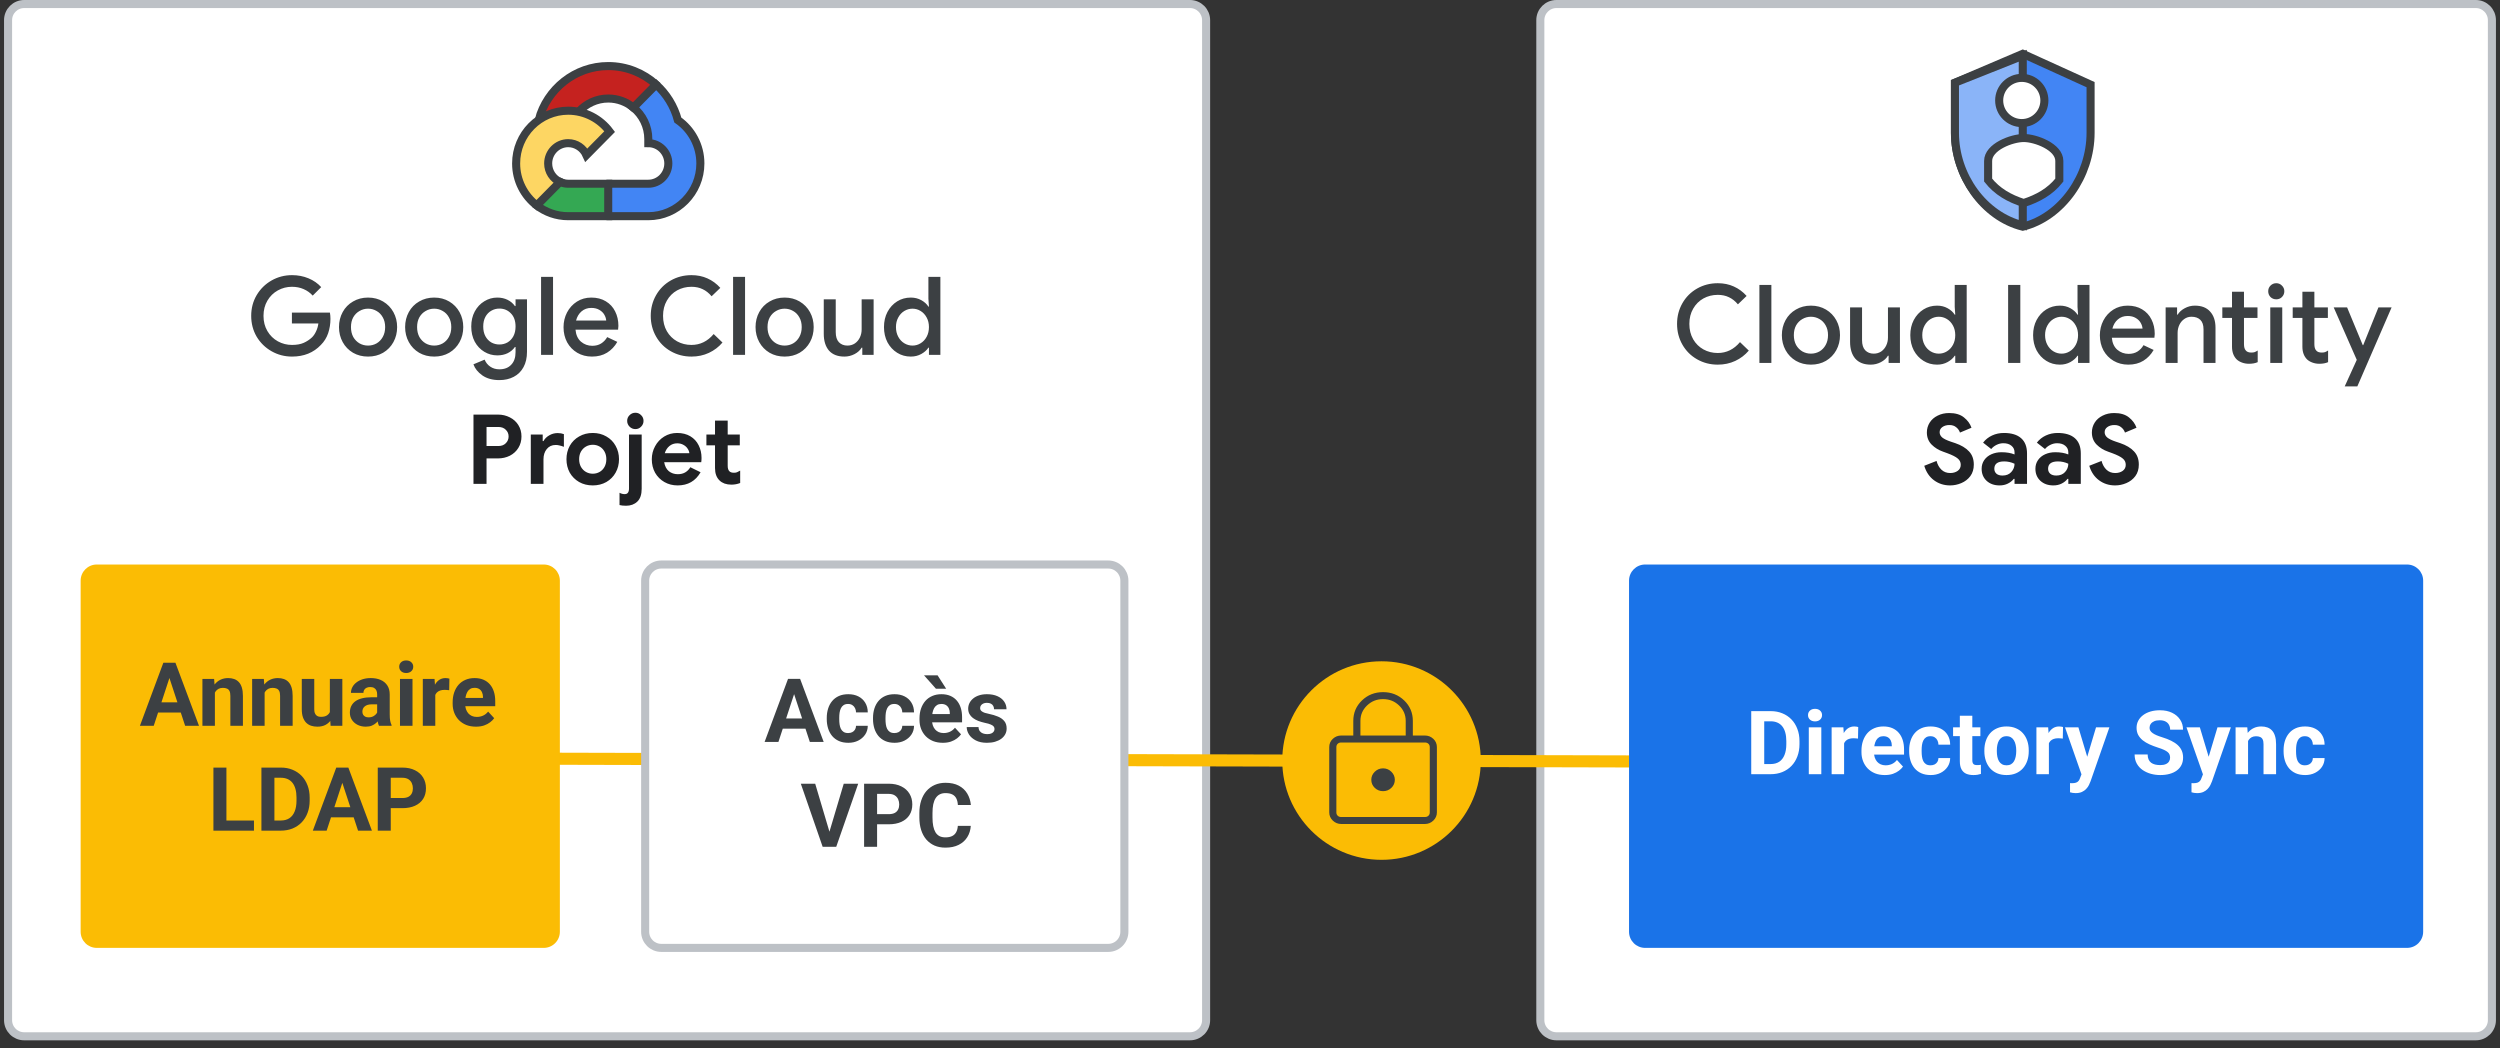
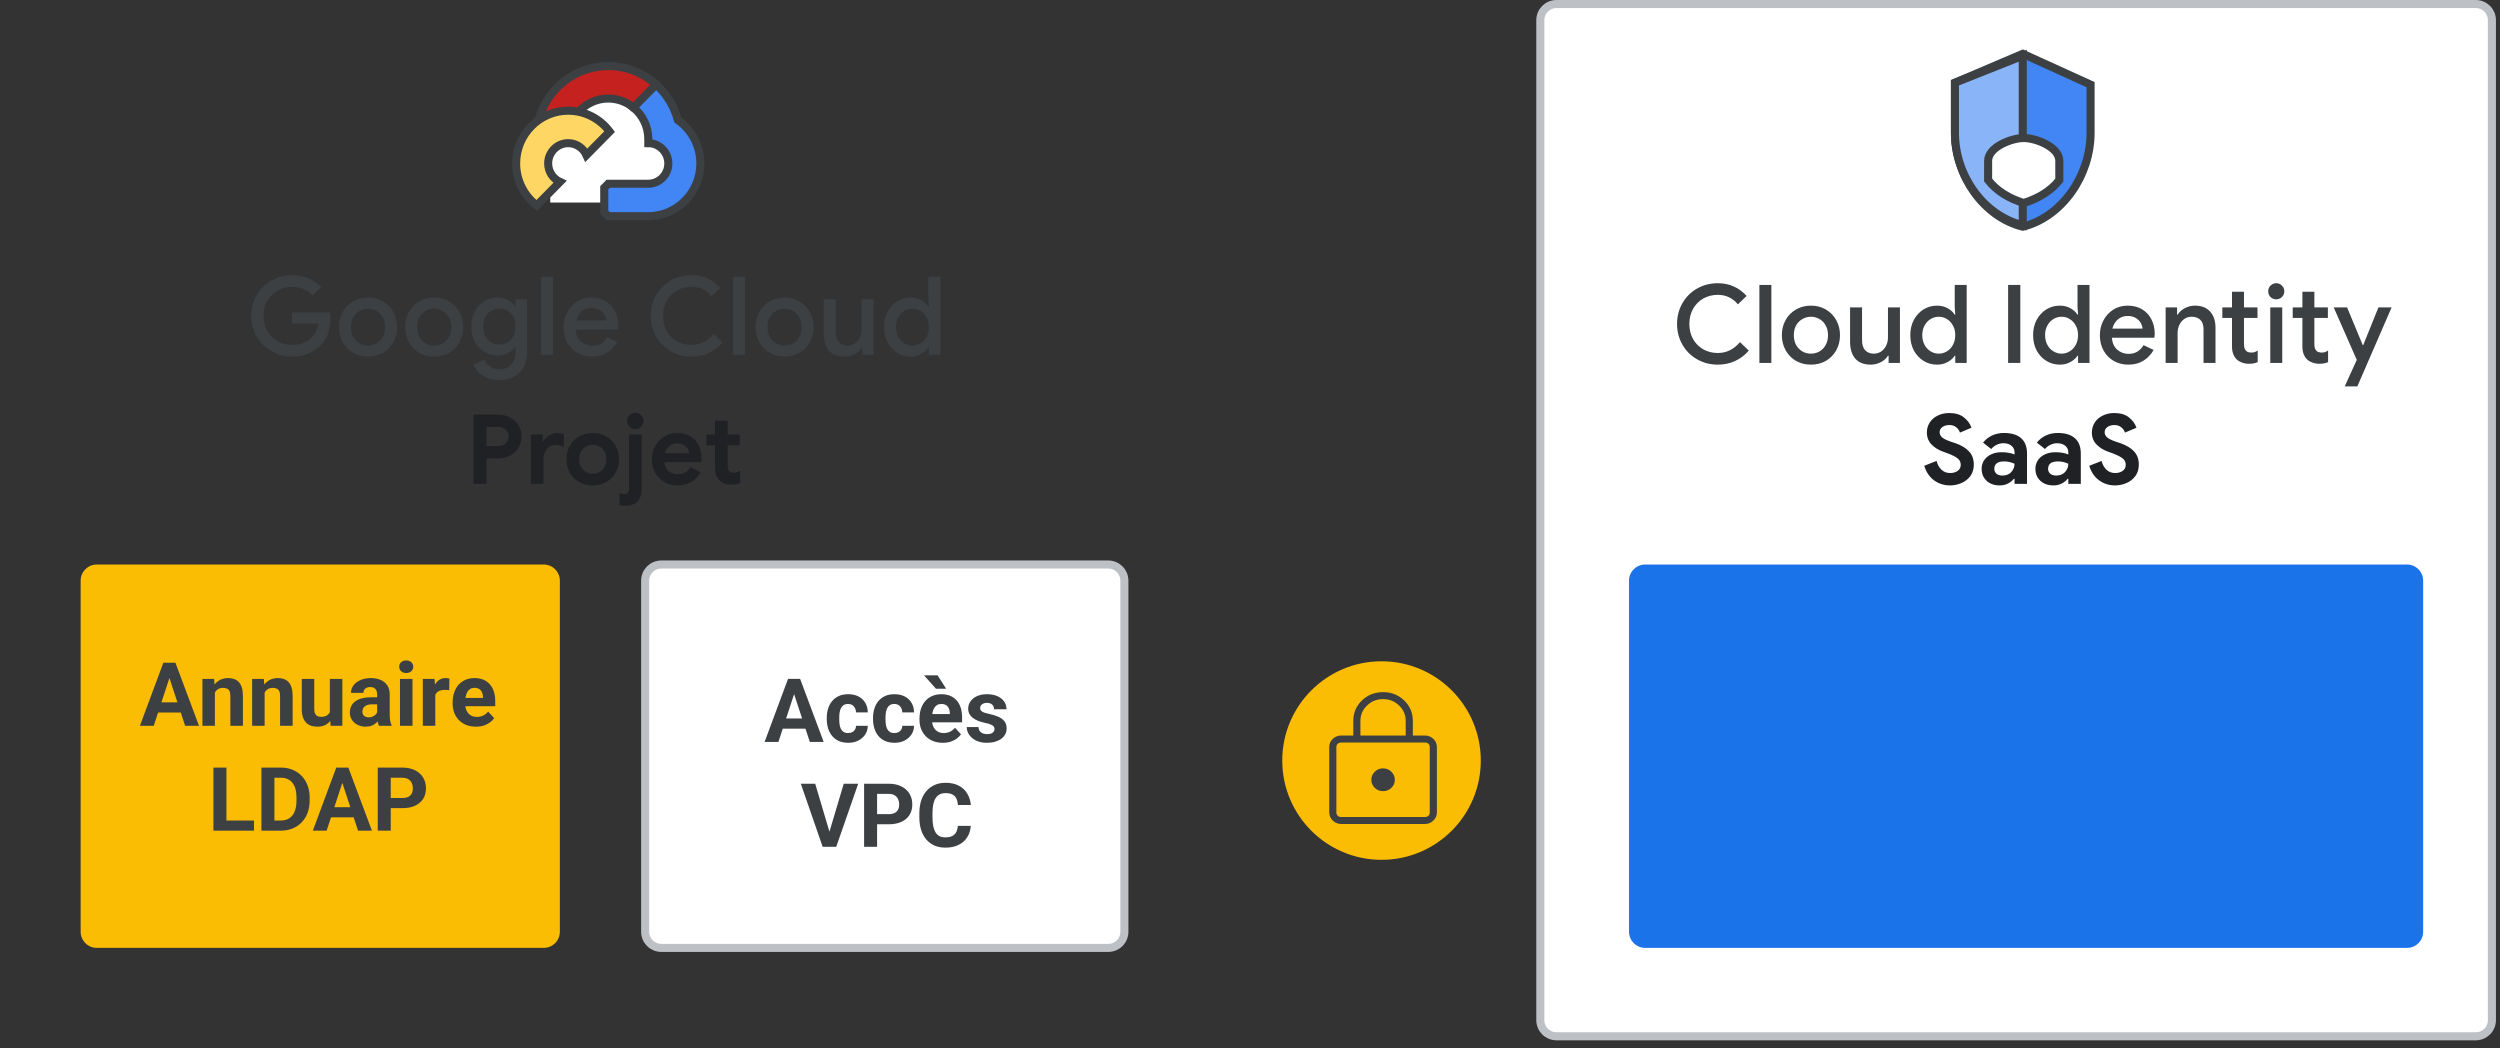
<svg xmlns="http://www.w3.org/2000/svg" width="310" height="130" viewBox="0 0 310 130" fill="none">
  <rect x="0" y="0" width="310" height="130" fill="#333333" stroke="none" />
  <g id="ldap-directory-hosted-on-gcp 1">
    <g id="ldap-directory-hosted-on-gcp">
-       <path id="Rectangle" d="M147.557 0.5H3C1.895 0.5 1 1.395 1 2.5V126.5C1 127.605 1.895 128.5 3 128.5H147.557C148.661 128.5 149.557 127.605 149.557 126.5V2.5C149.557 1.395 148.661 0.5 147.557 0.5Z" fill="white" stroke="#BDC1C6" />
      <path id="Rectangle_2" d="M306.997 0.5H193C191.895 0.5 191 1.395 191 2.5V126.5C191 127.605 191.895 128.5 193 128.5H306.997C308.101 128.5 308.997 127.605 308.997 126.5V2.5C308.997 1.395 308.101 0.5 306.997 0.5Z" fill="white" stroke="#BDC1C6" />
      <g id="Logos/cloud">
        <path id="Rectangle_3" d="M83.462 12.423H68.231V25.115H83.462V12.423Z" fill="white" />
        <g id="google_cloud_24dp">
          <g id="Group">
            <path id="Path" d="M78.541 13.335L79.272 13.349L81.26 11.336L81.357 10.483C79.778 9.059 77.699 8.192 75.423 8.192C71.302 8.192 67.827 11.031 66.796 14.88C67.013 14.728 67.477 14.841 67.477 14.841L71.45 14.179C71.45 14.179 71.656 13.837 71.757 13.859C72.665 12.851 73.973 12.217 75.423 12.217C76.603 12.217 77.688 12.637 78.541 13.335Z" fill="#C5221F" stroke="#3C4043" />
            <path id="Path_2" d="M84.052 14.885C83.592 13.159 82.638 11.637 81.356 10.482L78.54 13.334C79.667 14.257 80.39 15.669 80.39 17.248V17.752C81.759 17.752 82.873 18.88 82.873 20.267C82.873 21.654 81.759 22.783 80.39 22.783H75.423L74.926 23.288V26.307L75.423 26.808H80.39C83.949 26.808 86.846 23.873 86.846 20.267C86.846 18.037 85.739 16.066 84.052 14.885Z" fill="#4285F4" stroke="#3C4043" />
-             <path id="Path_3" d="M70.457 26.808H75.419V22.783H70.457C70.091 22.783 69.746 22.701 69.433 22.556L68.718 22.779L66.729 24.794L66.555 25.474C67.639 26.31 68.991 26.808 70.457 26.808Z" fill="#34A853" stroke="#3C4043" />
            <path id="Path_4" d="M70.457 13.727C66.897 13.727 64 16.661 64 20.267C64 22.39 65.004 24.281 66.558 25.476L69.437 22.559C68.575 22.164 67.973 21.286 67.973 20.267C67.973 18.88 69.087 17.752 70.457 17.752C71.462 17.752 72.329 18.362 72.719 19.235L75.598 16.318C74.419 14.744 72.552 13.727 70.457 13.727Z" fill="#FDD663" stroke="#3C4043" />
          </g>
        </g>
      </g>
      <g id="Logos/cloud-identity">
        <path id="Path_5" d="M242.414 10.258V16.47C242.414 21.793 245.968 26.903 250.823 28.112C255.678 26.903 259.232 21.793 259.232 16.47V10.497L250.823 6.671L242.414 10.258Z" fill="#4285F4" stroke="#3C4043" />
        <path id="Path_6" d="M250.823 6.914V27.936C245.968 26.727 242.414 21.793 242.414 16.47V10.258L250.823 6.914Z" fill="#8AB4F8" stroke="#3C4043" />
        <path id="Path_7" d="M250.942 17.113C252.419 17.113 255.356 18.21 255.356 19.959V22.332C254.232 23.757 252.69 24.613 250.931 25.178C249.171 24.613 247.652 23.757 246.527 22.332V19.959C246.527 18.21 249.464 17.113 250.942 17.113Z" fill="white" stroke="#3C4043" />
-         <path id="Path_8" d="M250.701 9.656C249.154 9.656 247.898 10.912 247.898 12.459C247.898 14.006 249.154 15.262 250.701 15.262C252.248 15.262 253.504 14.006 253.504 12.459C253.504 10.912 252.248 9.656 250.701 9.656Z" fill="white" stroke="#3C4043" />
      </g>
-       <path id="Line-3" d="M36 94L205.127 94.424" stroke="#FBBC04" stroke-width="1.5" stroke-linecap="round" />
      <g id="Group-3">
        <g id="Oval-2">
          <path id="Oval" d="M171.309 106.618C178.107 106.618 183.618 101.107 183.618 94.309C183.618 87.511 178.107 82 171.309 82C164.511 82 159 87.511 159 94.309C159 101.107 164.511 106.618 171.309 106.618Z" fill="#FBBC04" />
        </g>
        <g id="lock_BASELINE_P900_FILL0_wght100_GRAD0_opsz48">
          <g id="Shape">
            <path d="M166.31 102C165.954 102 165.647 101.875 165.388 101.626C165.129 101.376 165 101.08 165 100.737V92.643C165 92.285 165.129 91.984 165.388 91.743C165.647 91.501 165.954 91.38 166.31 91.38H167.983V89.392C167.983 88.441 168.323 87.637 169.002 86.983C169.681 86.328 170.514 86 171.5 86C172.486 86 173.319 86.328 173.998 86.983C174.677 87.637 175.017 88.441 175.017 89.392V91.38H176.69C177.046 91.38 177.353 91.501 177.612 91.743C177.871 91.984 178 92.285 178 92.643V100.737C178 101.08 177.871 101.376 177.612 101.626C177.353 101.875 177.046 102 176.69 102H166.31ZM166.31 101.485H176.69C176.917 101.485 177.103 101.415 177.248 101.275C177.394 101.135 177.466 100.955 177.466 100.737V92.643C177.466 92.425 177.394 92.246 177.248 92.105C177.103 91.965 176.917 91.895 176.69 91.895H166.31C166.083 91.895 165.897 91.965 165.752 92.105C165.606 92.246 165.534 92.425 165.534 92.643V100.737C165.534 100.955 165.606 101.135 165.752 101.275C165.897 101.415 166.083 101.485 166.31 101.485ZM171.5 97.93C171.856 97.93 172.159 97.809 172.41 97.567C172.66 97.326 172.785 97.033 172.785 96.69C172.785 96.363 172.66 96.074 172.41 95.825C172.159 95.575 171.856 95.45 171.5 95.45C171.144 95.45 170.841 95.575 170.59 95.825C170.34 96.074 170.215 96.363 170.215 96.69C170.215 97.033 170.34 97.326 170.59 97.567C170.841 97.809 171.144 97.93 171.5 97.93ZM168.517 91.38H174.483V89.392C174.483 88.597 174.192 87.918 173.61 87.357C173.028 86.795 172.325 86.515 171.5 86.515C170.675 86.515 169.972 86.795 169.39 87.357C168.808 87.918 168.517 88.597 168.517 89.392V91.38Z" fill="#3C4043" />
            <path d="M165.534 101.485V91.895M166.31 102C165.954 102 165.647 101.875 165.388 101.626C165.129 101.376 165 101.08 165 100.737V92.643C165 92.285 165.129 91.984 165.388 91.743C165.647 91.501 165.954 91.38 166.31 91.38H167.983V89.392C167.983 88.441 168.323 87.637 169.002 86.983C169.681 86.328 170.514 86 171.5 86C172.486 86 173.319 86.328 173.998 86.983C174.677 87.637 175.017 88.441 175.017 89.392V91.38H176.69C177.046 91.38 177.353 91.501 177.612 91.743C177.871 91.984 178 92.285 178 92.643V100.737C178 101.08 177.871 101.376 177.612 101.626C177.353 101.875 177.046 102 176.69 102H166.31ZM166.31 101.485H176.69C176.917 101.485 177.103 101.415 177.248 101.275C177.394 101.135 177.466 100.955 177.466 100.737V92.643C177.466 92.425 177.394 92.246 177.248 92.105C177.103 91.965 176.917 91.895 176.69 91.895H166.31C166.083 91.895 165.897 91.965 165.752 92.105C165.606 92.246 165.534 92.425 165.534 92.643V100.737C165.534 100.955 165.606 101.135 165.752 101.275C165.897 101.415 166.083 101.485 166.31 101.485ZM171.5 97.93C171.856 97.93 172.159 97.809 172.41 97.567C172.66 97.326 172.785 97.033 172.785 96.69C172.785 96.363 172.66 96.074 172.41 95.825C172.159 95.575 171.856 95.45 171.5 95.45C171.144 95.45 170.841 95.575 170.59 95.825C170.34 96.074 170.215 96.363 170.215 96.69C170.215 97.033 170.34 97.326 170.59 97.567C170.841 97.809 171.144 97.93 171.5 97.93ZM168.517 91.38H174.483V89.392C174.483 88.597 174.192 87.918 173.61 87.357C173.028 86.795 172.325 86.515 171.5 86.515C170.675 86.515 169.972 86.795 169.39 87.357C168.808 87.918 168.517 88.597 168.517 89.392V91.38Z" stroke="#3C4043" stroke-width="0.35" />
          </g>
        </g>
      </g>
      <g id="Group-10">
        <path id="Rectangle-Copy" d="M137.423 70H82C80.895 70 80 70.895 80 72V115.538C80 116.643 80.895 117.538 82 117.538H137.423C138.527 117.538 139.423 116.643 139.423 115.538V72C139.423 70.895 138.527 70 137.423 70Z" fill="white" stroke="#BDC1C6" />
      </g>
      <path id="Rectangle_4" d="M298.472 70H204C202.895 70 202 70.895 202 72V115.538C202 116.643 202.895 117.538 204 117.538H298.472C299.577 117.538 300.472 116.643 300.472 115.538V72C300.472 70.895 299.577 70 298.472 70Z" fill="#1A73E8" />
      <path id="Rectangle_5" d="M67.423 70H12C10.895 70 10 70.895 10 72V115.538C10 116.643 10.895 117.538 12 117.538H67.423C68.527 117.538 69.423 116.643 69.423 115.538V72C69.423 70.895 68.527 70 67.423 70Z" fill="#FBBC04" />
    </g>
    <path id="GoogleÂ Cloud" d="M36.211 44.216C35.293 44.216 34.447 43.995 33.673 43.554C32.899 43.114 32.282 42.511 31.823 41.745C31.373 40.971 31.148 40.112 31.148 39.167C31.148 38.222 31.373 37.367 31.823 36.602C32.282 35.828 32.899 35.221 33.673 34.779C34.447 34.339 35.293 34.118 36.211 34.118C36.94 34.118 37.619 34.248 38.249 34.51C38.879 34.77 39.406 35.135 39.829 35.603L38.776 36.656C38.461 36.305 38.083 36.035 37.642 35.846C37.21 35.657 36.728 35.562 36.197 35.562C35.576 35.562 34.996 35.711 34.456 36.008C33.916 36.305 33.484 36.728 33.16 37.277C32.836 37.826 32.674 38.456 32.674 39.167C32.674 39.878 32.836 40.508 33.16 41.057C33.484 41.606 33.916 42.029 34.456 42.326C34.996 42.623 35.581 42.772 36.211 42.772C36.787 42.772 37.268 42.686 37.655 42.515C38.042 42.344 38.389 42.114 38.695 41.827C38.893 41.629 39.059 41.381 39.194 41.084C39.338 40.787 39.433 40.463 39.478 40.112H36.197V38.762H40.909C40.954 39.014 40.976 39.275 40.976 39.545C40.976 40.157 40.882 40.746 40.693 41.313C40.504 41.871 40.202 42.358 39.788 42.772C38.879 43.734 37.687 44.216 36.211 44.216ZM45.639 44.216C44.946 44.216 44.325 44.059 43.776 43.743C43.227 43.419 42.8 42.978 42.494 42.42C42.188 41.862 42.035 41.242 42.035 40.557C42.035 39.873 42.188 39.252 42.494 38.694C42.8 38.136 43.227 37.7 43.776 37.385C44.325 37.061 44.946 36.899 45.639 36.899C46.332 36.899 46.953 37.061 47.502 37.385C48.051 37.709 48.479 38.15 48.785 38.708C49.091 39.266 49.244 39.883 49.244 40.557C49.244 41.242 49.091 41.862 48.785 42.42C48.479 42.978 48.051 43.419 47.502 43.743C46.953 44.059 46.332 44.216 45.639 44.216ZM45.639 42.852C46.017 42.852 46.368 42.763 46.692 42.583C47.016 42.394 47.273 42.128 47.462 41.786C47.66 41.435 47.759 41.026 47.759 40.557C47.759 40.09 47.66 39.684 47.462 39.343C47.273 39.001 47.016 38.739 46.692 38.559C46.368 38.37 46.017 38.276 45.639 38.276C45.261 38.276 44.91 38.37 44.586 38.559C44.262 38.739 44.001 39.001 43.803 39.343C43.614 39.684 43.52 40.09 43.52 40.557C43.52 41.026 43.614 41.435 43.803 41.786C44.001 42.128 44.262 42.394 44.586 42.583C44.91 42.763 45.261 42.852 45.639 42.852ZM53.839 44.216C53.146 44.216 52.525 44.059 51.976 43.743C51.427 43.419 51 42.978 50.694 42.42C50.388 41.862 50.235 41.242 50.235 40.557C50.235 39.873 50.388 39.252 50.694 38.694C51 38.136 51.427 37.7 51.976 37.385C52.525 37.061 53.146 36.899 53.839 36.899C54.532 36.899 55.153 37.061 55.702 37.385C56.251 37.709 56.679 38.15 56.985 38.708C57.291 39.266 57.444 39.883 57.444 40.557C57.444 41.242 57.291 41.862 56.985 42.42C56.679 42.978 56.251 43.419 55.702 43.743C55.153 44.059 54.532 44.216 53.839 44.216ZM53.839 42.852C54.217 42.852 54.568 42.763 54.892 42.583C55.216 42.394 55.473 42.128 55.662 41.786C55.86 41.435 55.959 41.026 55.959 40.557C55.959 40.09 55.86 39.684 55.662 39.343C55.473 39.001 55.216 38.739 54.892 38.559C54.568 38.37 54.217 38.276 53.839 38.276C53.461 38.276 53.11 38.37 52.786 38.559C52.462 38.739 52.201 39.001 52.003 39.343C51.814 39.684 51.72 40.09 51.72 40.557C51.72 41.026 51.814 41.435 52.003 41.786C52.201 42.128 52.462 42.394 52.786 42.583C53.11 42.763 53.461 42.852 53.839 42.852ZM61.918 47.132C61.072 47.132 60.37 46.938 59.812 46.551C59.263 46.164 58.894 45.706 58.705 45.175L60.096 44.594C60.239 44.954 60.469 45.242 60.784 45.458C61.108 45.683 61.486 45.795 61.918 45.795C62.548 45.795 63.038 45.606 63.389 45.228C63.749 44.859 63.929 44.337 63.929 43.663V43.028H63.849C63.623 43.352 63.322 43.608 62.944 43.797C62.575 43.977 62.148 44.068 61.661 44.068C61.086 44.068 60.55 43.919 60.055 43.622C59.56 43.325 59.164 42.907 58.867 42.367C58.579 41.818 58.435 41.192 58.435 40.49C58.435 39.788 58.579 39.167 58.867 38.627C59.164 38.078 59.56 37.655 60.055 37.358C60.55 37.052 61.086 36.899 61.661 36.899C62.139 36.899 62.566 36.993 62.944 37.182C63.322 37.371 63.623 37.628 63.849 37.952H63.929V37.115H65.347V43.622C65.347 44.369 65.203 45.004 64.915 45.526C64.627 46.056 64.222 46.457 63.7 46.727C63.187 46.997 62.593 47.132 61.918 47.132ZM61.931 42.718C62.291 42.718 62.624 42.632 62.931 42.461C63.236 42.281 63.48 42.025 63.66 41.691C63.84 41.349 63.929 40.949 63.929 40.49C63.929 39.788 63.736 39.243 63.349 38.856C62.971 38.461 62.498 38.263 61.931 38.263C61.562 38.263 61.225 38.352 60.919 38.532C60.613 38.703 60.37 38.956 60.19 39.288C60.01 39.621 59.92 40.022 59.92 40.49C59.92 40.958 60.01 41.358 60.19 41.691C60.37 42.025 60.613 42.281 60.919 42.461C61.225 42.632 61.562 42.718 61.931 42.718ZM67.092 34.334H68.577V44H67.092V34.334ZM73.402 44.216C72.727 44.216 72.119 44.059 71.579 43.743C71.048 43.428 70.63 42.996 70.324 42.447C70.027 41.889 69.878 41.264 69.878 40.571C69.878 39.914 70.022 39.306 70.31 38.748C70.607 38.181 71.017 37.731 71.539 37.398C72.061 37.066 72.655 36.899 73.321 36.899C74.014 36.899 74.612 37.052 75.116 37.358C75.629 37.664 76.016 38.083 76.277 38.614C76.547 39.145 76.682 39.743 76.682 40.409C76.682 40.535 76.669 40.693 76.642 40.882H71.363C71.417 41.52 71.642 42.016 72.038 42.367C72.443 42.709 72.911 42.88 73.442 42.88C73.865 42.88 74.23 42.785 74.536 42.596C74.851 42.398 75.103 42.133 75.292 41.8L76.547 42.394C76.223 42.961 75.8 43.406 75.278 43.73C74.756 44.054 74.131 44.216 73.402 44.216ZM75.17 39.748C75.152 39.505 75.076 39.266 74.941 39.032C74.806 38.789 74.599 38.587 74.32 38.425C74.05 38.263 73.717 38.181 73.321 38.181C72.844 38.181 72.439 38.325 72.106 38.614C71.782 38.892 71.557 39.27 71.431 39.748H75.17ZM85.741 44.216C84.805 44.216 83.95 43.995 83.176 43.554C82.402 43.114 81.794 42.506 81.353 41.732C80.912 40.958 80.692 40.103 80.692 39.167C80.692 38.231 80.912 37.376 81.353 36.602C81.794 35.828 82.402 35.221 83.176 34.779C83.95 34.339 84.805 34.118 85.741 34.118C86.47 34.118 87.132 34.253 87.725 34.523C88.329 34.793 88.859 35.184 89.319 35.697L88.239 36.737C87.906 36.341 87.537 36.048 87.132 35.859C86.727 35.661 86.263 35.562 85.741 35.562C85.093 35.562 84.499 35.711 83.959 36.008C83.428 36.305 83.005 36.728 82.69 37.277C82.375 37.817 82.218 38.447 82.218 39.167C82.218 39.887 82.375 40.522 82.69 41.071C83.005 41.611 83.428 42.029 83.959 42.326C84.499 42.623 85.093 42.772 85.741 42.772C86.821 42.772 87.739 42.322 88.495 41.422L89.588 42.474C89.121 43.023 88.558 43.451 87.901 43.757C87.244 44.063 86.524 44.216 85.741 44.216ZM90.902 34.334H92.387V44H90.902V34.334ZM97.292 44.216C96.599 44.216 95.978 44.059 95.429 43.743C94.88 43.419 94.453 42.978 94.147 42.42C93.841 41.862 93.688 41.242 93.688 40.557C93.688 39.873 93.841 39.252 94.147 38.694C94.453 38.136 94.88 37.7 95.429 37.385C95.978 37.061 96.599 36.899 97.292 36.899C97.985 36.899 98.606 37.061 99.155 37.385C99.704 37.709 100.132 38.15 100.438 38.708C100.744 39.266 100.897 39.883 100.897 40.557C100.897 41.242 100.744 41.862 100.438 42.42C100.132 42.978 99.704 43.419 99.155 43.743C98.606 44.059 97.985 44.216 97.292 44.216ZM97.292 42.852C97.67 42.852 98.021 42.763 98.345 42.583C98.669 42.394 98.926 42.128 99.115 41.786C99.313 41.435 99.412 41.026 99.412 40.557C99.412 40.09 99.313 39.684 99.115 39.343C98.926 39.001 98.669 38.739 98.345 38.559C98.021 38.37 97.67 38.276 97.292 38.276C96.914 38.276 96.563 38.37 96.239 38.559C95.915 38.739 95.654 39.001 95.456 39.343C95.267 39.684 95.173 40.09 95.173 40.557C95.173 41.026 95.267 41.435 95.456 41.786C95.654 42.128 95.915 42.394 96.239 42.583C96.563 42.763 96.914 42.852 97.292 42.852ZM104.711 44.216C103.874 44.216 103.235 43.968 102.794 43.474C102.362 42.969 102.146 42.272 102.146 41.381V37.115H103.631V41.178C103.631 41.736 103.762 42.155 104.023 42.434C104.293 42.713 104.644 42.852 105.076 42.852C105.427 42.852 105.737 42.763 106.007 42.583C106.277 42.394 106.484 42.146 106.628 41.84C106.772 41.534 106.844 41.206 106.844 40.855V37.115H108.329V44H106.925V43.109H106.844C106.655 43.433 106.363 43.699 105.967 43.906C105.571 44.112 105.152 44.216 104.711 44.216ZM112.935 44.216C112.314 44.216 111.751 44.059 111.247 43.743C110.743 43.428 110.343 42.996 110.046 42.447C109.758 41.889 109.614 41.26 109.614 40.557C109.614 39.855 109.758 39.23 110.046 38.681C110.343 38.123 110.743 37.687 111.247 37.371C111.751 37.056 112.314 36.899 112.935 36.899C113.421 36.899 113.857 37.007 114.244 37.223C114.631 37.439 114.924 37.705 115.122 38.02H115.189L115.122 37.047V34.334H116.607V44H115.189V43.109H115.122C114.924 43.415 114.631 43.676 114.244 43.892C113.857 44.108 113.421 44.216 112.935 44.216ZM113.151 42.852C113.511 42.852 113.844 42.758 114.15 42.569C114.465 42.38 114.717 42.11 114.906 41.759C115.095 41.408 115.189 41.008 115.189 40.557C115.189 40.108 115.095 39.712 114.906 39.37C114.717 39.019 114.465 38.748 114.15 38.559C113.844 38.37 113.511 38.276 113.151 38.276C112.791 38.276 112.453 38.37 112.138 38.559C111.823 38.748 111.571 39.019 111.382 39.37C111.193 39.712 111.099 40.108 111.099 40.557C111.099 41.008 111.193 41.408 111.382 41.759C111.571 42.11 111.823 42.38 112.138 42.569C112.453 42.758 112.791 42.852 113.151 42.852Z" fill="#3C4043" />
    <path id="Annuaire LDAP" d="M21.19 83.517L19.063 90H17.35L20.255 82.18H21.346L21.19 83.517ZM22.957 90L20.825 83.517L20.653 82.18H21.754L24.676 90H22.957ZM22.86 87.089V88.351H18.73V87.089H22.86ZM26.647 85.429V90H25.1V84.189H26.55L26.647 85.429ZM26.421 86.89H26.002C26.002 86.46 26.058 86.074 26.169 85.73C26.28 85.383 26.436 85.087 26.636 84.844C26.837 84.597 27.075 84.409 27.351 84.28C27.63 84.147 27.941 84.081 28.285 84.081C28.557 84.081 28.806 84.12 29.032 84.199C29.257 84.278 29.451 84.403 29.612 84.575C29.776 84.747 29.902 84.974 29.988 85.257C30.077 85.54 30.122 85.886 30.122 86.294V90H28.564V86.289C28.564 86.031 28.529 85.83 28.457 85.687C28.385 85.544 28.28 85.444 28.14 85.386C28.004 85.325 27.836 85.295 27.635 85.295C27.428 85.295 27.247 85.336 27.093 85.418C26.942 85.501 26.817 85.615 26.717 85.762C26.62 85.905 26.547 86.074 26.497 86.267C26.447 86.46 26.421 86.668 26.421 86.89ZM32.813 85.429V90H31.266V84.189H32.716L32.813 85.429ZM32.587 86.89H32.169C32.169 86.46 32.224 86.074 32.335 85.73C32.446 85.383 32.602 85.087 32.802 84.844C33.003 84.597 33.241 84.409 33.517 84.28C33.796 84.147 34.107 84.081 34.451 84.081C34.723 84.081 34.972 84.12 35.198 84.199C35.423 84.278 35.617 84.403 35.778 84.575C35.943 84.747 36.068 84.974 36.154 85.257C36.243 85.54 36.288 85.886 36.288 86.294V90H34.73V86.289C34.73 86.031 34.695 85.83 34.623 85.687C34.551 85.544 34.446 85.444 34.306 85.386C34.17 85.325 34.002 85.295 33.801 85.295C33.594 85.295 33.413 85.336 33.259 85.418C33.108 85.501 32.983 85.615 32.883 85.762C32.786 85.905 32.713 86.074 32.663 86.267C32.612 86.46 32.587 86.668 32.587 86.89ZM40.902 88.609V84.189H42.449V90H40.993L40.902 88.609ZM41.074 87.416L41.53 87.406C41.53 87.793 41.486 88.152 41.396 88.485C41.306 88.815 41.172 89.101 40.993 89.345C40.814 89.585 40.589 89.773 40.316 89.909C40.044 90.041 39.724 90.107 39.355 90.107C39.072 90.107 38.811 90.068 38.571 89.989C38.334 89.907 38.13 89.78 37.959 89.608C37.79 89.433 37.658 89.209 37.561 88.936C37.468 88.661 37.421 88.33 37.421 87.943V84.189H38.968V87.954C38.968 88.126 38.988 88.27 39.027 88.389C39.07 88.507 39.129 88.603 39.205 88.679C39.28 88.754 39.367 88.808 39.468 88.84C39.572 88.872 39.686 88.888 39.812 88.888C40.13 88.888 40.381 88.824 40.563 88.695C40.75 88.566 40.88 88.391 40.956 88.168C41.034 87.943 41.074 87.692 41.074 87.416ZM46.767 88.689V86.101C46.767 85.914 46.737 85.755 46.676 85.623C46.615 85.487 46.52 85.381 46.391 85.306C46.266 85.231 46.103 85.193 45.902 85.193C45.73 85.193 45.582 85.223 45.456 85.284C45.331 85.341 45.234 85.426 45.166 85.537C45.099 85.644 45.065 85.771 45.065 85.918H43.518C43.518 85.671 43.575 85.436 43.69 85.214C43.804 84.992 43.971 84.797 44.189 84.629C44.407 84.457 44.667 84.323 44.968 84.226C45.272 84.129 45.612 84.081 45.988 84.081C46.44 84.081 46.84 84.156 47.191 84.307C47.542 84.457 47.818 84.683 48.019 84.983C48.223 85.284 48.325 85.66 48.325 86.111V88.598C48.325 88.917 48.344 89.178 48.384 89.382C48.423 89.583 48.48 89.758 48.556 89.909V90H46.993C46.917 89.842 46.86 89.645 46.821 89.409C46.785 89.169 46.767 88.929 46.767 88.689ZM46.971 86.46L46.982 87.336H46.117C45.913 87.336 45.736 87.359 45.585 87.406C45.435 87.452 45.312 87.519 45.215 87.605C45.118 87.687 45.047 87.784 45 87.894C44.957 88.005 44.935 88.127 44.935 88.26C44.935 88.392 44.966 88.512 45.027 88.62C45.088 88.724 45.175 88.806 45.29 88.867C45.405 88.924 45.539 88.953 45.693 88.953C45.926 88.953 46.128 88.906 46.3 88.813C46.472 88.72 46.604 88.605 46.697 88.469C46.794 88.333 46.844 88.204 46.848 88.082L47.256 88.738C47.199 88.885 47.12 89.037 47.02 89.194C46.923 89.352 46.799 89.501 46.649 89.64C46.498 89.776 46.318 89.889 46.106 89.978C45.895 90.064 45.645 90.107 45.355 90.107C44.986 90.107 44.651 90.034 44.35 89.887C44.053 89.737 43.817 89.531 43.641 89.269C43.469 89.005 43.383 88.704 43.383 88.367C43.383 88.063 43.441 87.793 43.555 87.556C43.67 87.32 43.838 87.121 44.06 86.96C44.286 86.795 44.567 86.672 44.903 86.589C45.24 86.503 45.63 86.46 46.074 86.46H46.971ZM51.15 84.189V90H49.598V84.189H51.15ZM49.501 82.674C49.501 82.448 49.58 82.262 49.737 82.115C49.895 81.968 50.106 81.895 50.371 81.895C50.633 81.895 50.842 81.968 50.999 82.115C51.161 82.262 51.241 82.448 51.241 82.674C51.241 82.899 51.161 83.086 50.999 83.232C50.842 83.379 50.633 83.453 50.371 83.453C50.106 83.453 49.895 83.379 49.737 83.232C49.58 83.086 49.501 82.899 49.501 82.674ZM53.975 85.456V90H52.428V84.189H53.884L53.975 85.456ZM55.726 84.151L55.699 85.585C55.624 85.574 55.533 85.565 55.425 85.558C55.322 85.547 55.227 85.542 55.141 85.542C54.922 85.542 54.732 85.571 54.571 85.628C54.414 85.682 54.281 85.762 54.174 85.87C54.07 85.977 53.991 86.108 53.938 86.262C53.887 86.416 53.859 86.591 53.852 86.788L53.54 86.691C53.54 86.315 53.578 85.97 53.653 85.655C53.728 85.336 53.837 85.059 53.98 84.822C54.127 84.586 54.306 84.403 54.518 84.274C54.729 84.145 54.971 84.081 55.243 84.081C55.329 84.081 55.416 84.088 55.506 84.103C55.595 84.113 55.669 84.129 55.726 84.151ZM59.024 90.107C58.573 90.107 58.168 90.036 57.81 89.893C57.452 89.746 57.148 89.543 56.897 89.286C56.65 89.028 56.46 88.729 56.328 88.389C56.195 88.045 56.129 87.68 56.129 87.293V87.078C56.129 86.638 56.192 86.235 56.317 85.87C56.442 85.504 56.621 85.188 56.854 84.919C57.09 84.65 57.377 84.445 57.713 84.301C58.05 84.154 58.429 84.081 58.852 84.081C59.264 84.081 59.629 84.149 59.948 84.285C60.266 84.421 60.533 84.615 60.748 84.865C60.967 85.116 61.131 85.417 61.242 85.768C61.353 86.115 61.409 86.502 61.409 86.928V87.572H56.79V86.541H59.889V86.423C59.889 86.208 59.849 86.016 59.77 85.848C59.695 85.676 59.581 85.54 59.427 85.44C59.273 85.34 59.076 85.29 58.836 85.29C58.632 85.29 58.456 85.334 58.31 85.424C58.163 85.513 58.043 85.639 57.95 85.8C57.86 85.961 57.792 86.151 57.746 86.369C57.703 86.584 57.681 86.82 57.681 87.078V87.293C57.681 87.526 57.713 87.741 57.778 87.938C57.846 88.134 57.941 88.305 58.062 88.448C58.188 88.591 58.338 88.702 58.514 88.781C58.693 88.859 58.895 88.899 59.121 88.899C59.4 88.899 59.66 88.845 59.899 88.738C60.143 88.627 60.352 88.46 60.528 88.238L61.28 89.055C61.158 89.23 60.992 89.398 60.78 89.56C60.573 89.721 60.322 89.853 60.028 89.957C59.735 90.057 59.4 90.107 59.024 90.107ZM31.492 101.743V103H27.555V101.743H31.492ZM28.076 95.18V103H26.464V95.18H28.076ZM34.816 103H33.114L33.124 101.743H34.816C35.239 101.743 35.595 101.648 35.885 101.458C36.175 101.265 36.394 100.984 36.541 100.615C36.691 100.246 36.766 99.801 36.766 99.278V98.897C36.766 98.495 36.723 98.143 36.637 97.838C36.555 97.534 36.431 97.278 36.267 97.07C36.102 96.863 35.9 96.707 35.66 96.603C35.42 96.496 35.144 96.442 34.833 96.442H33.081V95.18H34.833C35.355 95.18 35.833 95.269 36.267 95.448C36.703 95.624 37.081 95.876 37.4 96.206C37.719 96.535 37.964 96.929 38.136 97.387C38.311 97.842 38.399 98.349 38.399 98.907V99.278C38.399 99.833 38.311 100.34 38.136 100.798C37.964 101.256 37.719 101.65 37.4 101.979C37.085 102.305 36.707 102.558 36.267 102.737C35.83 102.912 35.346 103 34.816 103ZM34.027 95.18V103H32.416V95.18H34.027ZM42.631 96.517L40.504 103H38.791L41.697 95.18H42.787L42.631 96.517ZM44.398 103L42.266 96.517L42.094 95.18H43.195L46.117 103H44.398ZM44.302 100.089V101.351H40.171V100.089H44.302ZM49.888 100.212H47.895V98.956H49.888C50.196 98.956 50.446 98.905 50.64 98.805C50.833 98.701 50.974 98.558 51.064 98.376C51.154 98.193 51.198 97.987 51.198 97.758C51.198 97.525 51.154 97.308 51.064 97.108C50.974 96.907 50.833 96.746 50.64 96.624C50.446 96.503 50.196 96.442 49.888 96.442H48.454V103H46.842V95.18H49.888C50.5 95.18 51.025 95.291 51.461 95.513C51.902 95.731 52.238 96.034 52.471 96.42C52.704 96.807 52.82 97.249 52.82 97.747C52.82 98.252 52.704 98.689 52.471 99.058C52.238 99.426 51.902 99.711 51.461 99.912C51.025 100.112 50.5 100.212 49.888 100.212Z" fill="#3C4043" />
-     <path id="DirectoryÂ Sync" d="M219.554 96H217.851L217.862 94.743H219.554C219.976 94.743 220.333 94.648 220.623 94.459C220.913 94.265 221.131 93.984 221.278 93.615C221.428 93.246 221.503 92.801 221.503 92.278V91.897C221.503 91.495 221.46 91.143 221.375 90.838C221.292 90.534 221.169 90.278 221.004 90.07C220.839 89.863 220.637 89.707 220.397 89.603C220.157 89.496 219.881 89.442 219.57 89.442H217.819V88.18H219.57C220.093 88.18 220.571 88.269 221.004 88.448C221.441 88.624 221.819 88.876 222.137 89.206C222.456 89.535 222.701 89.929 222.873 90.387C223.049 90.842 223.136 91.349 223.136 91.907V92.278C223.136 92.833 223.049 93.34 222.873 93.798C222.701 94.256 222.456 94.65 222.137 94.98C221.822 95.305 221.444 95.558 221.004 95.737C220.567 95.912 220.084 96 219.554 96ZM218.764 88.18V96H217.153V88.18H218.764ZM225.843 90.189V96H224.291V90.189H225.843ZM224.194 88.674C224.194 88.448 224.273 88.262 224.431 88.115C224.588 87.968 224.799 87.895 225.064 87.895C225.326 87.895 225.535 87.968 225.693 88.115C225.854 88.262 225.935 88.448 225.935 88.674C225.935 88.899 225.854 89.086 225.693 89.232C225.535 89.379 225.326 89.453 225.064 89.453C224.799 89.453 224.588 89.379 224.431 89.232C224.273 89.086 224.194 88.899 224.194 88.674ZM228.668 91.456V96H227.122V90.189H228.577L228.668 91.456ZM230.419 90.151L230.393 91.585C230.317 91.574 230.226 91.565 230.119 91.558C230.015 91.547 229.92 91.542 229.834 91.542C229.616 91.542 229.426 91.571 229.265 91.628C229.107 91.682 228.975 91.762 228.867 91.87C228.763 91.977 228.685 92.108 228.631 92.262C228.581 92.416 228.552 92.591 228.545 92.788L228.233 92.691C228.233 92.315 228.271 91.97 228.346 91.655C228.421 91.336 228.531 91.059 228.674 90.822C228.821 90.586 229 90.403 229.211 90.274C229.422 90.145 229.664 90.081 229.936 90.081C230.022 90.081 230.11 90.088 230.199 90.103C230.289 90.113 230.362 90.129 230.419 90.151ZM233.717 96.107C233.266 96.107 232.861 96.036 232.503 95.893C232.145 95.746 231.841 95.543 231.59 95.286C231.343 95.028 231.153 94.729 231.021 94.389C230.889 94.045 230.822 93.68 230.822 93.293V93.078C230.822 92.638 230.885 92.235 231.01 91.87C231.136 91.504 231.315 91.188 231.547 90.919C231.784 90.65 232.07 90.445 232.407 90.301C232.743 90.154 233.123 90.081 233.545 90.081C233.957 90.081 234.322 90.149 234.641 90.285C234.96 90.421 235.227 90.615 235.441 90.865C235.66 91.116 235.825 91.417 235.936 91.768C236.047 92.115 236.102 92.502 236.102 92.928V93.572H231.483V92.541H234.582V92.423C234.582 92.208 234.543 92.016 234.464 91.848C234.389 91.676 234.274 91.54 234.12 91.44C233.966 91.34 233.769 91.29 233.529 91.29C233.325 91.29 233.15 91.334 233.003 91.424C232.856 91.513 232.736 91.639 232.643 91.8C232.554 91.961 232.486 92.151 232.439 92.369C232.396 92.584 232.375 92.82 232.375 93.078V93.293C232.375 93.526 232.407 93.741 232.471 93.938C232.539 94.134 232.634 94.305 232.756 94.448C232.881 94.591 233.032 94.702 233.207 94.781C233.386 94.859 233.588 94.899 233.814 94.899C234.093 94.899 234.353 94.845 234.593 94.738C234.836 94.627 235.046 94.46 235.221 94.238L235.973 95.055C235.851 95.23 235.685 95.398 235.474 95.56C235.266 95.721 235.015 95.853 234.722 95.957C234.428 96.057 234.093 96.107 233.717 96.107ZM239.384 94.899C239.574 94.899 239.742 94.863 239.889 94.791C240.035 94.716 240.15 94.612 240.232 94.48C240.318 94.344 240.363 94.185 240.367 94.002H241.822C241.819 94.41 241.709 94.774 241.495 95.092C241.28 95.407 240.992 95.656 240.63 95.839C240.268 96.018 239.864 96.107 239.416 96.107C238.965 96.107 238.571 96.032 238.234 95.882C237.901 95.731 237.624 95.524 237.402 95.259C237.18 94.99 237.013 94.679 236.902 94.324C236.791 93.966 236.736 93.583 236.736 93.175V93.019C236.736 92.607 236.791 92.224 236.902 91.87C237.013 91.512 237.18 91.2 237.402 90.935C237.624 90.666 237.901 90.457 238.234 90.307C238.567 90.156 238.958 90.081 239.405 90.081C239.882 90.081 240.299 90.172 240.657 90.355C241.018 90.538 241.301 90.799 241.505 91.139C241.713 91.476 241.819 91.875 241.822 92.337H240.367C240.363 92.144 240.322 91.968 240.243 91.811C240.168 91.653 240.057 91.528 239.91 91.435C239.767 91.338 239.59 91.29 239.378 91.29C239.153 91.29 238.968 91.338 238.825 91.435C238.682 91.528 238.571 91.657 238.492 91.821C238.413 91.982 238.358 92.167 238.326 92.374C238.297 92.579 238.283 92.793 238.283 93.019V93.175C238.283 93.4 238.297 93.617 238.326 93.825C238.354 94.032 238.408 94.217 238.487 94.378C238.569 94.539 238.682 94.666 238.825 94.759C238.968 94.852 239.155 94.899 239.384 94.899ZM245.566 90.189V91.284H242.182V90.189H245.566ZM243.02 88.754H244.567V94.249C244.567 94.417 244.588 94.546 244.631 94.636C244.678 94.725 244.746 94.788 244.835 94.824C244.925 94.856 245.038 94.872 245.174 94.872C245.271 94.872 245.356 94.868 245.432 94.861C245.51 94.851 245.577 94.84 245.63 94.829L245.636 95.968C245.503 96.011 245.36 96.045 245.206 96.07C245.052 96.095 244.882 96.107 244.696 96.107C244.356 96.107 244.058 96.052 243.804 95.941C243.554 95.826 243.36 95.644 243.224 95.393C243.088 95.142 243.02 94.813 243.02 94.405V88.754ZM246.06 93.153V93.04C246.06 92.614 246.121 92.222 246.243 91.864C246.364 91.503 246.542 91.189 246.774 90.924C247.007 90.659 247.294 90.454 247.634 90.307C247.974 90.156 248.364 90.081 248.805 90.081C249.245 90.081 249.637 90.156 249.981 90.307C250.325 90.454 250.613 90.659 250.846 90.924C251.082 91.189 251.261 91.503 251.383 91.864C251.505 92.222 251.565 92.614 251.565 93.04V93.153C251.565 93.576 251.505 93.968 251.383 94.33C251.261 94.688 251.082 95.001 250.846 95.269C250.613 95.534 250.326 95.74 249.986 95.887C249.646 96.034 249.256 96.107 248.815 96.107C248.375 96.107 247.983 96.034 247.639 95.887C247.299 95.74 247.011 95.534 246.774 95.269C246.542 95.001 246.364 94.688 246.243 94.33C246.121 93.968 246.06 93.576 246.06 93.153ZM247.607 93.04V93.153C247.607 93.397 247.628 93.624 247.671 93.835C247.714 94.047 247.782 94.233 247.875 94.394C247.972 94.552 248.097 94.675 248.251 94.765C248.405 94.854 248.593 94.899 248.815 94.899C249.03 94.899 249.215 94.854 249.369 94.765C249.523 94.675 249.646 94.552 249.739 94.394C249.832 94.233 249.9 94.047 249.943 93.835C249.99 93.624 250.013 93.397 250.013 93.153V93.04C250.013 92.804 249.99 92.582 249.943 92.374C249.9 92.163 249.831 91.977 249.734 91.816C249.641 91.651 249.517 91.522 249.363 91.429C249.209 91.336 249.023 91.29 248.805 91.29C248.586 91.29 248.4 91.336 248.246 91.429C248.096 91.522 247.972 91.651 247.875 91.816C247.782 91.977 247.714 92.163 247.671 92.374C247.628 92.582 247.607 92.804 247.607 93.04ZM254.063 91.456V96H252.516V90.189H253.972L254.063 91.456ZM255.814 90.151L255.787 91.585C255.712 91.574 255.621 91.565 255.513 91.558C255.409 91.547 255.314 91.542 255.229 91.542C255.01 91.542 254.82 91.571 254.659 91.628C254.502 91.682 254.369 91.762 254.262 91.87C254.158 91.977 254.079 92.108 254.025 92.262C253.975 92.416 253.947 92.591 253.939 92.788L253.628 92.691C253.628 92.315 253.666 91.97 253.741 91.655C253.816 91.336 253.925 91.059 254.068 90.822C254.215 90.586 254.394 90.403 254.605 90.274C254.817 90.145 255.058 90.081 255.331 90.081C255.417 90.081 255.504 90.088 255.594 90.103C255.683 90.113 255.757 90.129 255.814 90.151ZM258.365 95.345L259.907 90.189H261.566L259.23 96.876C259.18 97.022 259.112 97.18 259.026 97.348C258.944 97.516 258.831 97.676 258.688 97.826C258.548 97.98 258.371 98.106 258.156 98.202C257.944 98.299 257.685 98.347 257.377 98.347C257.23 98.347 257.11 98.338 257.017 98.32C256.924 98.302 256.813 98.277 256.684 98.245V97.112C256.723 97.112 256.765 97.112 256.808 97.112C256.851 97.115 256.892 97.117 256.931 97.117C257.135 97.117 257.302 97.094 257.431 97.047C257.56 97.001 257.663 96.929 257.742 96.832C257.821 96.739 257.884 96.618 257.93 96.467L258.365 95.345ZM257.721 90.189L258.983 94.399L259.203 96.038L258.15 96.15L256.061 90.189H257.721ZM269.091 93.954C269.091 93.814 269.07 93.689 269.027 93.578C268.987 93.463 268.912 93.359 268.801 93.266C268.69 93.169 268.535 93.075 268.334 92.981C268.133 92.888 267.874 92.792 267.555 92.691C267.201 92.577 266.864 92.448 266.545 92.305C266.23 92.162 265.951 91.995 265.708 91.805C265.468 91.612 265.278 91.388 265.138 91.134C265.002 90.88 264.934 90.584 264.934 90.248C264.934 89.922 265.006 89.626 265.149 89.361C265.292 89.093 265.493 88.864 265.75 88.674C266.008 88.481 266.313 88.332 266.664 88.228C267.018 88.124 267.407 88.072 267.829 88.072C268.406 88.072 268.909 88.176 269.338 88.384C269.768 88.591 270.101 88.876 270.337 89.238C270.577 89.599 270.697 90.013 270.697 90.478H269.097C269.097 90.249 269.048 90.049 268.952 89.877C268.859 89.701 268.715 89.564 268.522 89.463C268.332 89.363 268.092 89.313 267.802 89.313C267.523 89.313 267.29 89.356 267.104 89.442C266.918 89.524 266.778 89.637 266.685 89.78C266.592 89.92 266.545 90.078 266.545 90.253C266.545 90.385 266.578 90.505 266.642 90.613C266.71 90.72 266.81 90.82 266.943 90.914C267.075 91.007 267.238 91.094 267.432 91.177C267.625 91.259 267.849 91.34 268.103 91.418C268.529 91.547 268.903 91.692 269.226 91.853C269.551 92.015 269.824 92.195 270.042 92.396C270.26 92.597 270.425 92.824 270.536 93.078C270.647 93.332 270.703 93.621 270.703 93.943C270.703 94.283 270.636 94.587 270.504 94.856C270.371 95.124 270.18 95.352 269.929 95.538C269.679 95.724 269.38 95.866 269.032 95.962C268.685 96.059 268.296 96.107 267.867 96.107C267.48 96.107 267.099 96.057 266.723 95.957C266.347 95.853 266.005 95.697 265.697 95.49C265.392 95.282 265.149 95.017 264.966 94.695C264.784 94.373 264.692 93.991 264.692 93.551H266.309C266.309 93.794 266.347 94 266.422 94.168C266.497 94.337 266.603 94.473 266.739 94.577C266.878 94.68 267.043 94.756 267.233 94.802C267.426 94.849 267.638 94.872 267.867 94.872C268.146 94.872 268.375 94.833 268.554 94.754C268.737 94.675 268.871 94.566 268.957 94.426C269.047 94.287 269.091 94.129 269.091 93.954ZM273.426 95.345L274.967 90.189H276.627L274.291 96.876C274.24 97.022 274.172 97.18 274.086 97.348C274.004 97.516 273.891 97.676 273.748 97.826C273.608 97.98 273.431 98.106 273.216 98.202C273.005 98.299 272.745 98.347 272.438 98.347C272.291 98.347 272.171 98.338 272.078 98.32C271.985 98.302 271.874 98.277 271.745 98.245V97.112C271.784 97.112 271.825 97.112 271.868 97.112C271.911 97.115 271.952 97.117 271.992 97.117C272.196 97.117 272.362 97.094 272.491 97.047C272.62 97.001 272.724 96.929 272.803 96.832C272.882 96.739 272.944 96.618 272.991 96.467L273.426 95.345ZM272.781 90.189L274.043 94.399L274.264 96.038L273.211 96.15L271.122 90.189H272.781ZM278.759 91.429V96H277.212V90.189H278.663L278.759 91.429ZM278.534 92.89H278.115C278.115 92.46 278.17 92.074 278.281 91.73C278.392 91.383 278.548 91.087 278.749 90.844C278.949 90.597 279.187 90.409 279.463 90.28C279.742 90.147 280.054 90.081 280.397 90.081C280.67 90.081 280.918 90.12 281.144 90.199C281.37 90.278 281.563 90.403 281.724 90.575C281.889 90.747 282.014 90.974 282.1 91.257C282.19 91.54 282.234 91.886 282.234 92.294V96H280.677V92.289C280.677 92.031 280.641 91.83 280.569 91.687C280.498 91.544 280.392 91.444 280.252 91.386C280.116 91.325 279.948 91.295 279.748 91.295C279.54 91.295 279.359 91.336 279.205 91.418C279.055 91.501 278.929 91.615 278.829 91.762C278.732 91.905 278.659 92.074 278.609 92.267C278.559 92.46 278.534 92.668 278.534 92.89ZM285.812 94.899C286.001 94.899 286.17 94.863 286.316 94.791C286.463 94.716 286.578 94.612 286.66 94.48C286.746 94.344 286.791 94.185 286.794 94.002H288.25C288.246 94.41 288.137 94.774 287.922 95.092C287.708 95.407 287.419 95.656 287.058 95.839C286.696 96.018 286.291 96.107 285.844 96.107C285.393 96.107 284.999 96.032 284.662 95.882C284.329 95.731 284.052 95.524 283.83 95.259C283.608 94.99 283.441 94.679 283.33 94.324C283.219 93.966 283.164 93.583 283.164 93.175V93.019C283.164 92.607 283.219 92.224 283.33 91.87C283.441 91.512 283.608 91.2 283.83 90.935C284.052 90.666 284.329 90.457 284.662 90.307C284.995 90.156 285.385 90.081 285.833 90.081C286.309 90.081 286.726 90.172 287.084 90.355C287.446 90.538 287.729 90.799 287.933 91.139C288.141 91.476 288.246 91.875 288.25 92.337H286.794C286.791 92.144 286.75 91.968 286.671 91.811C286.596 91.653 286.485 91.528 286.338 91.435C286.195 91.338 286.017 91.29 285.806 91.29C285.581 91.29 285.396 91.338 285.253 91.435C285.11 91.528 284.999 91.657 284.92 91.821C284.841 91.982 284.786 92.167 284.753 92.374C284.725 92.579 284.71 92.793 284.71 93.019V93.175C284.71 93.4 284.725 93.617 284.753 93.825C284.782 94.032 284.836 94.217 284.915 94.378C284.997 94.539 285.11 94.666 285.253 94.759C285.396 94.852 285.582 94.899 285.812 94.899Z" fill="white" />
    <path id="AccÃ¨s VPC" d="M98.651 85.517L96.524 92H94.811L97.716 84.18H98.807L98.651 85.517ZM100.418 92L98.286 85.517L98.114 84.18H99.215L102.137 92H100.418ZM100.321 89.089V90.351H96.191V89.089H100.321ZM105.166 90.899C105.356 90.899 105.524 90.863 105.671 90.791C105.818 90.716 105.932 90.612 106.015 90.48C106.101 90.344 106.145 90.185 106.149 90.002H107.604C107.601 90.41 107.492 90.774 107.277 91.092C107.062 91.407 106.774 91.656 106.412 91.839C106.05 92.018 105.646 92.107 105.198 92.107C104.747 92.107 104.353 92.032 104.017 91.882C103.684 91.731 103.406 91.524 103.184 91.259C102.962 90.99 102.796 90.679 102.685 90.324C102.574 89.966 102.518 89.583 102.518 89.175V89.019C102.518 88.607 102.574 88.224 102.685 87.87C102.796 87.512 102.962 87.2 103.184 86.935C103.406 86.666 103.684 86.457 104.017 86.307C104.35 86.156 104.74 86.081 105.188 86.081C105.664 86.081 106.081 86.172 106.439 86.355C106.801 86.538 107.083 86.799 107.288 87.139C107.495 87.476 107.601 87.875 107.604 88.337H106.149C106.145 88.144 106.104 87.968 106.025 87.811C105.95 87.653 105.839 87.528 105.692 87.435C105.549 87.338 105.372 87.29 105.161 87.29C104.935 87.29 104.751 87.338 104.607 87.435C104.464 87.528 104.353 87.657 104.274 87.821C104.196 87.982 104.14 88.167 104.108 88.374C104.079 88.579 104.065 88.793 104.065 89.019V89.175C104.065 89.4 104.079 89.617 104.108 89.825C104.137 90.032 104.19 90.217 104.269 90.378C104.351 90.539 104.464 90.666 104.607 90.759C104.751 90.852 104.937 90.899 105.166 90.899ZM110.902 90.899C111.092 90.899 111.26 90.863 111.407 90.791C111.554 90.716 111.669 90.612 111.751 90.48C111.837 90.344 111.882 90.185 111.885 90.002H113.341C113.337 90.41 113.228 90.774 113.013 91.092C112.798 91.407 112.51 91.656 112.148 91.839C111.787 92.018 111.382 92.107 110.935 92.107C110.483 92.107 110.09 92.032 109.753 91.882C109.42 91.731 109.142 91.524 108.92 91.259C108.698 90.99 108.532 90.679 108.421 90.324C108.31 89.966 108.254 89.583 108.254 89.175V89.019C108.254 88.607 108.31 88.224 108.421 87.87C108.532 87.512 108.698 87.2 108.92 86.935C109.142 86.666 109.42 86.457 109.753 86.307C110.086 86.156 110.476 86.081 110.924 86.081C111.4 86.081 111.817 86.172 112.175 86.355C112.537 86.538 112.82 86.799 113.024 87.139C113.232 87.476 113.337 87.875 113.341 88.337H111.885C111.882 88.144 111.84 87.968 111.762 87.811C111.687 87.653 111.576 87.528 111.429 87.435C111.285 87.338 111.108 87.29 110.897 87.29C110.671 87.29 110.487 87.338 110.344 87.435C110.201 87.528 110.09 87.657 110.011 87.821C109.932 87.982 109.876 88.167 109.844 88.374C109.816 88.579 109.801 88.793 109.801 89.019V89.175C109.801 89.4 109.816 89.617 109.844 89.825C109.873 90.032 109.927 90.217 110.005 90.378C110.088 90.539 110.201 90.666 110.344 90.759C110.487 90.852 110.673 90.899 110.902 90.899ZM116.913 92.107C116.461 92.107 116.057 92.036 115.699 91.893C115.341 91.746 115.036 91.543 114.786 91.286C114.539 91.028 114.349 90.729 114.216 90.389C114.084 90.045 114.018 89.68 114.018 89.293V89.078C114.018 88.638 114.08 88.235 114.206 87.87C114.331 87.504 114.51 87.188 114.743 86.919C114.979 86.65 115.265 86.445 115.602 86.301C115.939 86.154 116.318 86.081 116.741 86.081C117.153 86.081 117.518 86.149 117.836 86.285C118.155 86.421 118.422 86.615 118.637 86.865C118.855 87.116 119.02 87.417 119.131 87.768C119.242 88.115 119.297 88.502 119.297 88.928V89.572H114.678V88.541H117.777V88.423C117.777 88.208 117.738 88.016 117.659 87.848C117.584 87.676 117.469 87.54 117.315 87.44C117.161 87.34 116.965 87.29 116.725 87.29C116.521 87.29 116.345 87.334 116.198 87.424C116.051 87.513 115.931 87.639 115.838 87.8C115.749 87.961 115.681 88.151 115.634 88.369C115.591 88.584 115.57 88.82 115.57 89.078V89.293C115.57 89.526 115.602 89.741 115.667 89.938C115.735 90.134 115.829 90.305 115.951 90.448C116.076 90.591 116.227 90.702 116.402 90.781C116.581 90.859 116.784 90.899 117.009 90.899C117.289 90.899 117.548 90.845 117.788 90.738C118.032 90.627 118.241 90.46 118.417 90.238L119.168 91.055C119.047 91.23 118.88 91.398 118.669 91.56C118.461 91.721 118.211 91.853 117.917 91.957C117.623 92.057 117.289 92.107 116.913 92.107ZM116.263 83.745L117.321 85.399H116.053L114.582 83.745H116.263ZM123.32 90.394C123.32 90.283 123.288 90.183 123.224 90.093C123.159 90.004 123.039 89.921 122.864 89.846C122.692 89.767 122.443 89.696 122.117 89.631C121.824 89.567 121.55 89.486 121.295 89.39C121.045 89.289 120.826 89.169 120.64 89.03C120.458 88.89 120.314 88.725 120.21 88.536C120.107 88.342 120.055 88.122 120.055 87.875C120.055 87.632 120.107 87.402 120.21 87.188C120.318 86.973 120.47 86.783 120.667 86.618C120.868 86.45 121.111 86.319 121.397 86.226C121.688 86.129 122.013 86.081 122.375 86.081C122.88 86.081 123.313 86.162 123.675 86.323C124.04 86.484 124.319 86.706 124.513 86.989C124.71 87.268 124.808 87.587 124.808 87.945H123.261C123.261 87.794 123.229 87.66 123.165 87.542C123.104 87.42 123.007 87.325 122.875 87.257C122.746 87.186 122.577 87.15 122.37 87.15C122.198 87.15 122.049 87.18 121.924 87.241C121.799 87.299 121.702 87.377 121.634 87.478C121.569 87.574 121.537 87.682 121.537 87.8C121.537 87.889 121.555 87.97 121.591 88.041C121.63 88.109 121.693 88.172 121.779 88.23C121.865 88.287 121.976 88.341 122.112 88.391C122.251 88.437 122.423 88.48 122.627 88.519C123.046 88.606 123.421 88.718 123.75 88.858C124.079 88.994 124.341 89.18 124.534 89.416C124.728 89.649 124.824 89.955 124.824 90.335C124.824 90.593 124.767 90.829 124.652 91.044C124.538 91.259 124.373 91.447 124.158 91.608C123.943 91.766 123.686 91.889 123.385 91.978C123.088 92.064 122.753 92.107 122.38 92.107C121.84 92.107 121.381 92.011 121.005 91.817C120.633 91.624 120.35 91.379 120.157 91.082C119.967 90.781 119.872 90.473 119.872 90.158H121.338C121.346 90.369 121.399 90.539 121.5 90.668C121.603 90.797 121.734 90.89 121.892 90.947C122.053 91.005 122.226 91.033 122.413 91.033C122.613 91.033 122.78 91.006 122.912 90.953C123.045 90.895 123.145 90.82 123.213 90.727C123.285 90.63 123.32 90.519 123.32 90.394ZM102.781 103.367L104.624 97.18H106.417L103.694 105H102.513L102.781 103.367ZM101.084 97.18L102.921 103.367L103.2 105H102.008L99.301 97.18H101.084ZM110.193 102.212H108.201V100.956H110.193C110.501 100.956 110.752 100.905 110.945 100.805C111.139 100.701 111.28 100.558 111.37 100.375C111.459 100.193 111.504 99.987 111.504 99.758C111.504 99.525 111.459 99.308 111.37 99.108C111.28 98.907 111.139 98.746 110.945 98.624C110.752 98.503 110.501 98.442 110.193 98.442H108.759V105H107.148V97.18H110.193C110.806 97.18 111.33 97.291 111.767 97.513C112.208 97.731 112.544 98.034 112.777 98.42C113.01 98.807 113.126 99.249 113.126 99.747C113.126 100.252 113.01 100.689 112.777 101.058C112.544 101.426 112.208 101.711 111.767 101.912C111.33 102.112 110.806 102.212 110.193 102.212ZM118.771 102.406H120.377C120.345 102.932 120.2 103.399 119.942 103.808C119.688 104.216 119.331 104.535 118.873 104.764C118.418 104.993 117.87 105.107 117.229 105.107C116.728 105.107 116.279 105.021 115.881 104.85C115.484 104.674 115.144 104.424 114.861 104.098C114.582 103.772 114.368 103.378 114.222 102.916C114.075 102.454 114.001 101.937 114.001 101.364V100.821C114.001 100.248 114.077 99.731 114.227 99.269C114.381 98.803 114.599 98.408 114.882 98.082C115.169 97.756 115.511 97.505 115.908 97.33C116.306 97.155 116.75 97.067 117.24 97.067C117.892 97.067 118.442 97.185 118.889 97.421C119.34 97.658 119.689 97.984 119.937 98.399C120.187 98.814 120.338 99.287 120.388 99.817H118.776C118.758 99.502 118.696 99.235 118.588 99.017C118.481 98.795 118.318 98.628 118.1 98.517C117.885 98.403 117.598 98.345 117.24 98.345C116.972 98.345 116.737 98.395 116.537 98.496C116.336 98.596 116.168 98.748 116.032 98.952C115.896 99.156 115.794 99.414 115.726 99.726C115.661 100.034 115.629 100.395 115.629 100.811V101.364C115.629 101.768 115.659 102.125 115.72 102.433C115.781 102.737 115.874 102.995 116 103.206C116.128 103.414 116.293 103.571 116.494 103.679C116.698 103.783 116.943 103.834 117.229 103.834C117.566 103.834 117.844 103.781 118.062 103.673C118.28 103.566 118.447 103.407 118.562 103.195C118.68 102.984 118.75 102.721 118.771 102.406Z" fill="#3C4043" />
    <path id="CloudÂ Identity" d="M213.004 45.216C212.068 45.216 211.213 44.995 210.439 44.554C209.665 44.114 209.057 43.506 208.616 42.732C208.175 41.958 207.955 41.103 207.955 40.167C207.955 39.231 208.175 38.376 208.616 37.602C209.057 36.828 209.665 36.221 210.439 35.779C211.213 35.339 212.068 35.118 213.004 35.118C213.733 35.118 214.394 35.253 214.988 35.523C215.591 35.793 216.122 36.184 216.581 36.697L215.501 37.737C215.168 37.341 214.799 37.048 214.394 36.859C213.989 36.661 213.526 36.562 213.004 36.562C212.356 36.562 211.762 36.711 211.222 37.008C210.691 37.305 210.268 37.728 209.953 38.277C209.638 38.817 209.48 39.447 209.48 40.167C209.48 40.887 209.638 41.522 209.953 42.071C210.268 42.611 210.691 43.029 211.222 43.326C211.762 43.623 212.356 43.772 213.004 43.772C214.084 43.772 215.002 43.322 215.758 42.422L216.851 43.474C216.383 44.023 215.821 44.451 215.164 44.757C214.507 45.063 213.787 45.216 213.004 45.216ZM218.165 35.334H219.65V45H218.165V35.334ZM224.555 45.216C223.862 45.216 223.241 45.059 222.692 44.743C222.143 44.419 221.716 43.978 221.41 43.42C221.104 42.862 220.951 42.242 220.951 41.557C220.951 40.873 221.104 40.252 221.41 39.694C221.716 39.136 222.143 38.7 222.692 38.385C223.241 38.061 223.862 37.899 224.555 37.899C225.248 37.899 225.869 38.061 226.418 38.385C226.967 38.709 227.395 39.15 227.701 39.708C228.007 40.266 228.16 40.883 228.16 41.557C228.16 42.242 228.007 42.862 227.701 43.42C227.395 43.978 226.967 44.419 226.418 44.743C225.869 45.059 225.248 45.216 224.555 45.216ZM224.555 43.852C224.933 43.852 225.284 43.763 225.608 43.583C225.932 43.394 226.189 43.128 226.378 42.786C226.576 42.435 226.675 42.026 226.675 41.557C226.675 41.09 226.576 40.684 226.378 40.343C226.189 40.001 225.932 39.739 225.608 39.559C225.284 39.37 224.933 39.276 224.555 39.276C224.177 39.276 223.826 39.37 223.502 39.559C223.178 39.739 222.917 40.001 222.719 40.343C222.53 40.684 222.436 41.09 222.436 41.557C222.436 42.026 222.53 42.435 222.719 42.786C222.917 43.128 223.178 43.394 223.502 43.583C223.826 43.763 224.177 43.852 224.555 43.852ZM231.974 45.216C231.137 45.216 230.498 44.968 230.057 44.474C229.625 43.969 229.409 43.272 229.409 42.381V38.115H230.894V42.178C230.894 42.736 231.025 43.155 231.286 43.434C231.556 43.713 231.907 43.852 232.339 43.852C232.69 43.852 233 43.763 233.27 43.583C233.54 43.394 233.747 43.146 233.891 42.84C234.035 42.534 234.107 42.206 234.107 41.855V38.115H235.592V45H234.188V44.109H234.107C233.918 44.433 233.626 44.699 233.23 44.906C232.834 45.112 232.415 45.216 231.974 45.216ZM240.198 45.216C239.577 45.216 239.014 45.059 238.51 44.743C238.006 44.428 237.606 43.996 237.309 43.447C237.021 42.889 236.877 42.26 236.877 41.557C236.877 40.855 237.021 40.23 237.309 39.681C237.606 39.123 238.006 38.687 238.51 38.371C239.014 38.056 239.577 37.899 240.198 37.899C240.684 37.899 241.12 38.007 241.507 38.223C241.894 38.439 242.187 38.705 242.385 39.02H242.452L242.385 38.047V35.334H243.87V45H242.452V44.109H242.385C242.187 44.415 241.894 44.676 241.507 44.892C241.12 45.108 240.684 45.216 240.198 45.216ZM240.414 43.852C240.774 43.852 241.107 43.758 241.413 43.569C241.728 43.38 241.98 43.11 242.169 42.759C242.358 42.408 242.452 42.008 242.452 41.557C242.452 41.108 242.358 40.712 242.169 40.37C241.98 40.019 241.728 39.748 241.413 39.559C241.107 39.37 240.774 39.276 240.414 39.276C240.054 39.276 239.716 39.37 239.401 39.559C239.086 39.748 238.834 40.019 238.645 40.37C238.456 40.712 238.362 41.108 238.362 41.557C238.362 42.008 238.456 42.408 238.645 42.759C238.834 43.11 239.086 43.38 239.401 43.569C239.716 43.758 240.054 43.852 240.414 43.852ZM249.007 35.334H250.519V45H249.007V35.334ZM255.425 45.216C254.804 45.216 254.241 45.059 253.737 44.743C253.233 44.428 252.833 43.996 252.536 43.447C252.248 42.889 252.104 42.26 252.104 41.557C252.104 40.855 252.248 40.23 252.536 39.681C252.833 39.123 253.233 38.687 253.737 38.371C254.241 38.056 254.804 37.899 255.425 37.899C255.911 37.899 256.347 38.007 256.734 38.223C257.121 38.439 257.414 38.705 257.612 39.02H257.679L257.612 38.047V35.334H259.097V45H257.679V44.109H257.612C257.414 44.415 257.121 44.676 256.734 44.892C256.347 45.108 255.911 45.216 255.425 45.216ZM255.641 43.852C256.001 43.852 256.334 43.758 256.64 43.569C256.955 43.38 257.207 43.11 257.396 42.759C257.585 42.408 257.679 42.008 257.679 41.557C257.679 41.108 257.585 40.712 257.396 40.37C257.207 40.019 256.955 39.748 256.64 39.559C256.334 39.37 256.001 39.276 255.641 39.276C255.281 39.276 254.943 39.37 254.628 39.559C254.313 39.748 254.061 40.019 253.872 40.37C253.683 40.712 253.589 41.108 253.589 41.557C253.589 42.008 253.683 42.408 253.872 42.759C254.061 43.11 254.313 43.38 254.628 43.569C254.943 43.758 255.281 43.852 255.641 43.852ZM263.906 45.216C263.231 45.216 262.624 45.059 262.084 44.743C261.553 44.428 261.134 43.996 260.828 43.447C260.531 42.889 260.383 42.264 260.383 41.571C260.383 40.914 260.527 40.306 260.815 39.748C261.112 39.181 261.521 38.731 262.043 38.398C262.565 38.066 263.159 37.899 263.825 37.899C264.518 37.899 265.117 38.052 265.621 38.358C266.134 38.664 266.521 39.083 266.782 39.614C267.052 40.145 267.187 40.743 267.187 41.409C267.187 41.535 267.173 41.693 267.146 41.882H261.868C261.922 42.52 262.147 43.016 262.543 43.367C262.948 43.709 263.416 43.88 263.947 43.88C264.37 43.88 264.734 43.785 265.04 43.596C265.355 43.398 265.607 43.133 265.796 42.8L267.052 43.394C266.728 43.961 266.305 44.406 265.783 44.73C265.261 45.054 264.635 45.216 263.906 45.216ZM265.675 40.748C265.657 40.505 265.58 40.266 265.445 40.032C265.31 39.789 265.103 39.587 264.824 39.425C264.554 39.263 264.221 39.181 263.825 39.181C263.348 39.181 262.943 39.325 262.61 39.614C262.286 39.892 262.061 40.27 261.935 40.748H265.675ZM268.539 38.115H269.957V39.02H270.024C270.222 38.696 270.515 38.43 270.902 38.223C271.298 38.007 271.716 37.899 272.157 37.899C272.994 37.899 273.629 38.147 274.061 38.642C274.502 39.127 274.722 39.794 274.722 40.639V45H273.237V40.842C273.237 40.302 273.102 39.906 272.832 39.654C272.571 39.402 272.207 39.276 271.739 39.276C271.406 39.276 271.109 39.37 270.848 39.559C270.587 39.739 270.384 39.983 270.24 40.288C270.096 40.594 270.024 40.923 270.024 41.274V45H268.539V38.115ZM278.875 45.108C278.569 45.108 278.281 45.059 278.011 44.959C277.741 44.861 277.521 44.73 277.35 44.568C276.963 44.181 276.769 43.654 276.769 42.989V39.425H275.568V38.115H276.769V36.171H278.254V38.115H279.928V39.425H278.254V42.664C278.254 43.033 278.326 43.294 278.47 43.447C278.605 43.627 278.839 43.718 279.172 43.718C279.325 43.718 279.46 43.7 279.577 43.663C279.694 43.618 279.82 43.551 279.955 43.461V44.906C279.658 45.041 279.298 45.108 278.875 45.108ZM282.257 37.116C281.978 37.116 281.739 37.022 281.541 36.833C281.352 36.635 281.258 36.396 281.258 36.117C281.258 35.838 281.352 35.604 281.541 35.415C281.739 35.217 281.978 35.118 282.257 35.118C282.536 35.118 282.77 35.217 282.959 35.415C283.157 35.604 283.256 35.838 283.256 36.117C283.256 36.396 283.157 36.635 282.959 36.833C282.77 37.022 282.536 37.116 282.257 37.116ZM281.514 38.115H282.999V45H281.514V38.115ZM287.603 45.108C287.297 45.108 287.009 45.059 286.739 44.959C286.469 44.861 286.248 44.73 286.077 44.568C285.69 44.181 285.497 43.654 285.497 42.989V39.425H284.295V38.115H285.497V36.171H286.982V38.115H288.656V39.425H286.982V42.664C286.982 43.033 287.054 43.294 287.198 43.447C287.333 43.627 287.567 43.718 287.9 43.718C288.053 43.718 288.188 43.7 288.305 43.663C288.422 43.618 288.548 43.551 288.683 43.461V44.906C288.386 45.041 288.026 45.108 287.603 45.108ZM292.24 44.622L289.378 38.115H291.039L292.983 42.8H293.037L294.927 38.115H296.56L292.308 47.916H290.742L292.24 44.622Z" fill="#3C4043" />
    <path id="Projet" d="M58.711 51.408H61.735C62.279 51.408 62.775 51.524 63.223 51.756C63.671 51.98 64.023 52.3 64.279 52.716C64.535 53.124 64.663 53.592 64.663 54.12C64.663 54.648 64.535 55.12 64.279 55.536C64.023 55.952 63.671 56.276 63.223 56.508C62.775 56.732 62.279 56.844 61.735 56.844H60.331V60H58.711V51.408ZM61.783 55.308C62.183 55.308 62.495 55.192 62.719 54.96C62.951 54.728 63.067 54.448 63.067 54.12C63.067 53.792 62.951 53.516 62.719 53.292C62.495 53.06 62.183 52.944 61.783 52.944H60.331V55.308H61.783ZM65.819 53.88H67.295V54.696H67.391C67.543 54.408 67.779 54.172 68.099 53.988C68.419 53.796 68.771 53.7 69.155 53.7C69.435 53.7 69.691 53.744 69.923 53.832V55.404C69.707 55.324 69.523 55.268 69.371 55.236C69.227 55.196 69.071 55.176 68.903 55.176C68.439 55.176 68.071 55.344 67.799 55.68C67.527 56.016 67.391 56.44 67.391 56.952V60H65.819V53.88ZM73.505 60.192C72.873 60.192 72.309 60.052 71.813 59.772C71.317 59.484 70.929 59.096 70.649 58.608C70.377 58.112 70.241 57.556 70.241 56.94C70.241 56.332 70.377 55.78 70.649 55.284C70.929 54.788 71.317 54.4 71.813 54.12C72.309 53.832 72.873 53.688 73.505 53.688C74.129 53.688 74.689 53.832 75.185 54.12C75.681 54.4 76.065 54.788 76.337 55.284C76.617 55.78 76.757 56.332 76.757 56.94C76.757 57.556 76.617 58.112 76.337 58.608C76.065 59.096 75.681 59.484 75.185 59.772C74.689 60.052 74.129 60.192 73.505 60.192ZM73.505 58.74C73.809 58.74 74.089 58.668 74.345 58.524C74.601 58.38 74.805 58.172 74.957 57.9C75.109 57.628 75.185 57.308 75.185 56.94C75.185 56.58 75.109 56.264 74.957 55.992C74.805 55.72 74.601 55.512 74.345 55.368C74.089 55.224 73.809 55.152 73.505 55.152C73.201 55.152 72.921 55.224 72.665 55.368C72.409 55.512 72.201 55.72 72.041 55.992C71.889 56.264 71.813 56.58 71.813 56.94C71.813 57.3 71.889 57.62 72.041 57.9C72.201 58.172 72.409 58.38 72.665 58.524C72.921 58.668 73.201 58.74 73.505 58.74ZM78.789 53.208C78.509 53.208 78.269 53.108 78.069 52.908C77.869 52.708 77.769 52.468 77.769 52.188C77.769 51.908 77.869 51.672 78.069 51.48C78.269 51.28 78.509 51.18 78.789 51.18C79.069 51.18 79.305 51.28 79.497 51.48C79.697 51.672 79.797 51.908 79.797 52.188C79.797 52.468 79.697 52.708 79.497 52.908C79.305 53.108 79.069 53.208 78.789 53.208ZM77.637 62.712C77.317 62.712 77.045 62.684 76.821 62.628V61.104C77.029 61.216 77.241 61.272 77.457 61.272C77.649 61.272 77.785 61.212 77.865 61.092C77.953 60.98 77.997 60.804 77.997 60.564V53.88H79.569V60.6C79.569 61.32 79.389 61.852 79.029 62.196C78.669 62.54 78.205 62.712 77.637 62.712ZM84.027 60.192C83.419 60.192 82.871 60.052 82.383 59.772C81.895 59.492 81.511 59.108 81.231 58.62C80.959 58.124 80.823 57.568 80.823 56.952C80.823 56.368 80.959 55.828 81.231 55.332C81.503 54.828 81.879 54.428 82.359 54.132C82.839 53.836 83.375 53.688 83.967 53.688C84.599 53.688 85.143 53.824 85.599 54.096C86.055 54.368 86.399 54.74 86.631 55.212C86.871 55.684 86.991 56.208 86.991 56.784C86.991 56.968 86.979 57.144 86.955 57.312H82.359C82.439 57.8 82.631 58.172 82.935 58.428C83.247 58.676 83.619 58.8 84.051 58.8C84.411 58.8 84.719 58.724 84.975 58.572C85.239 58.412 85.447 58.2 85.599 57.936L86.871 58.56C86.247 59.648 85.299 60.192 84.027 60.192ZM85.479 56.196C85.463 56.004 85.391 55.816 85.263 55.632C85.143 55.44 84.971 55.284 84.747 55.164C84.531 55.036 84.275 54.972 83.979 54.972C83.603 54.972 83.279 55.084 83.007 55.308C82.743 55.524 82.551 55.82 82.431 56.196H85.479ZM90.69 60.096C90.386 60.096 90.106 60.052 89.85 59.964C89.594 59.868 89.386 59.74 89.226 59.58C88.85 59.22 88.662 58.708 88.662 58.044V55.224H87.594V53.88H88.662V52.152H90.234V53.88H91.734V55.224H90.234V57.756C90.234 58.068 90.302 58.292 90.438 58.428C90.55 58.556 90.742 58.62 91.014 58.62C91.166 58.62 91.29 58.6 91.386 58.56C91.49 58.52 91.622 58.452 91.782 58.356V59.892C91.438 60.028 91.074 60.096 90.69 60.096Z" fill="#202124" />
    <path id="SaaS" d="M241.812 60.192C241.06 60.192 240.396 59.98 239.82 59.556C239.244 59.132 238.84 58.532 238.608 57.756L240.132 57.156C240.252 57.612 240.456 57.976 240.744 58.248C241.032 58.52 241.392 58.656 241.824 58.656C242.184 58.656 242.492 58.568 242.748 58.392C243.004 58.208 243.132 57.956 243.132 57.636C243.132 57.316 243.008 57.056 242.76 56.856C242.52 56.648 242.088 56.428 241.464 56.196L240.936 56.004C240.384 55.812 239.912 55.52 239.52 55.128C239.128 54.728 238.932 54.228 238.932 53.628C238.932 53.18 239.048 52.772 239.28 52.404C239.512 52.036 239.84 51.748 240.264 51.54C240.688 51.324 241.168 51.216 241.704 51.216C242.48 51.216 243.092 51.4 243.54 51.768C243.988 52.128 244.296 52.552 244.464 53.04L243.036 53.64C242.948 53.376 242.792 53.156 242.568 52.98C242.352 52.796 242.072 52.704 241.728 52.704C241.376 52.704 241.084 52.788 240.852 52.956C240.628 53.116 240.516 53.328 240.516 53.592C240.516 53.848 240.624 54.068 240.84 54.252C241.056 54.428 241.412 54.6 241.908 54.768L242.448 54.948C243.192 55.204 243.76 55.544 244.152 55.968C244.552 56.384 244.752 56.932 244.752 57.612C244.752 58.172 244.608 58.648 244.32 59.04C244.032 59.424 243.66 59.712 243.204 59.904C242.756 60.096 242.292 60.192 241.812 60.192ZM247.943 60.192C247.295 60.192 246.763 60.004 246.347 59.628C245.931 59.244 245.723 58.744 245.723 58.128C245.723 57.72 245.831 57.36 246.047 57.048C246.263 56.736 246.559 56.496 246.935 56.328C247.311 56.16 247.727 56.076 248.183 56.076C248.815 56.076 249.355 56.168 249.803 56.352V56.088C249.803 55.752 249.675 55.48 249.419 55.272C249.171 55.064 248.835 54.96 248.411 54.96C248.123 54.96 247.843 55.028 247.571 55.164C247.307 55.292 247.087 55.464 246.911 55.68L245.903 54.888C246.199 54.504 246.571 54.208 247.019 54C247.467 53.792 247.955 53.688 248.483 53.688C249.419 53.688 250.131 53.904 250.619 54.336C251.107 54.768 251.351 55.4 251.351 56.232V60H249.803V59.376H249.707C249.523 59.616 249.279 59.812 248.975 59.964C248.679 60.116 248.335 60.192 247.943 60.192ZM248.315 58.968C248.771 58.968 249.131 58.824 249.395 58.536C249.667 58.24 249.803 57.896 249.803 57.504C249.395 57.312 248.967 57.216 248.519 57.216C247.703 57.216 247.295 57.52 247.295 58.128C247.295 58.376 247.383 58.58 247.559 58.74C247.735 58.892 247.987 58.968 248.315 58.968ZM254.611 60.192C253.963 60.192 253.431 60.004 253.015 59.628C252.599 59.244 252.391 58.744 252.391 58.128C252.391 57.72 252.499 57.36 252.715 57.048C252.931 56.736 253.227 56.496 253.603 56.328C253.979 56.16 254.395 56.076 254.851 56.076C255.483 56.076 256.023 56.168 256.471 56.352V56.088C256.471 55.752 256.343 55.48 256.087 55.272C255.839 55.064 255.503 54.96 255.079 54.96C254.791 54.96 254.511 55.028 254.239 55.164C253.975 55.292 253.755 55.464 253.579 55.68L252.571 54.888C252.867 54.504 253.239 54.208 253.687 54C254.135 53.792 254.623 53.688 255.151 53.688C256.087 53.688 256.799 53.904 257.287 54.336C257.775 54.768 258.019 55.4 258.019 56.232V60H256.471V59.376H256.375C256.191 59.616 255.947 59.812 255.643 59.964C255.347 60.116 255.003 60.192 254.611 60.192ZM254.983 58.968C255.439 58.968 255.799 58.824 256.063 58.536C256.335 58.24 256.471 57.896 256.471 57.504C256.063 57.312 255.635 57.216 255.187 57.216C254.371 57.216 253.963 57.52 253.963 58.128C253.963 58.376 254.051 58.58 254.227 58.74C254.403 58.892 254.655 58.968 254.983 58.968ZM262.273 60.192C261.521 60.192 260.857 59.98 260.281 59.556C259.705 59.132 259.301 58.532 259.069 57.756L260.593 57.156C260.713 57.612 260.917 57.976 261.205 58.248C261.493 58.52 261.853 58.656 262.285 58.656C262.645 58.656 262.953 58.568 263.209 58.392C263.465 58.208 263.593 57.956 263.593 57.636C263.593 57.316 263.469 57.056 263.221 56.856C262.981 56.648 262.549 56.428 261.925 56.196L261.397 56.004C260.845 55.812 260.373 55.52 259.981 55.128C259.589 54.728 259.393 54.228 259.393 53.628C259.393 53.18 259.509 52.772 259.741 52.404C259.973 52.036 260.301 51.748 260.725 51.54C261.149 51.324 261.629 51.216 262.165 51.216C262.941 51.216 263.553 51.4 264.001 51.768C264.449 52.128 264.757 52.552 264.925 53.04L263.497 53.64C263.409 53.376 263.253 53.156 263.029 52.98C262.813 52.796 262.533 52.704 262.189 52.704C261.837 52.704 261.545 52.788 261.313 52.956C261.089 53.116 260.977 53.328 260.977 53.592C260.977 53.848 261.085 54.068 261.301 54.252C261.517 54.428 261.873 54.6 262.369 54.768L262.909 54.948C263.653 55.204 264.221 55.544 264.613 55.968C265.013 56.384 265.213 56.932 265.213 57.612C265.213 58.172 265.069 58.648 264.781 59.04C264.493 59.424 264.121 59.712 263.665 59.904C263.217 60.096 262.753 60.192 262.273 60.192Z" fill="#202124" />
  </g>
</svg>